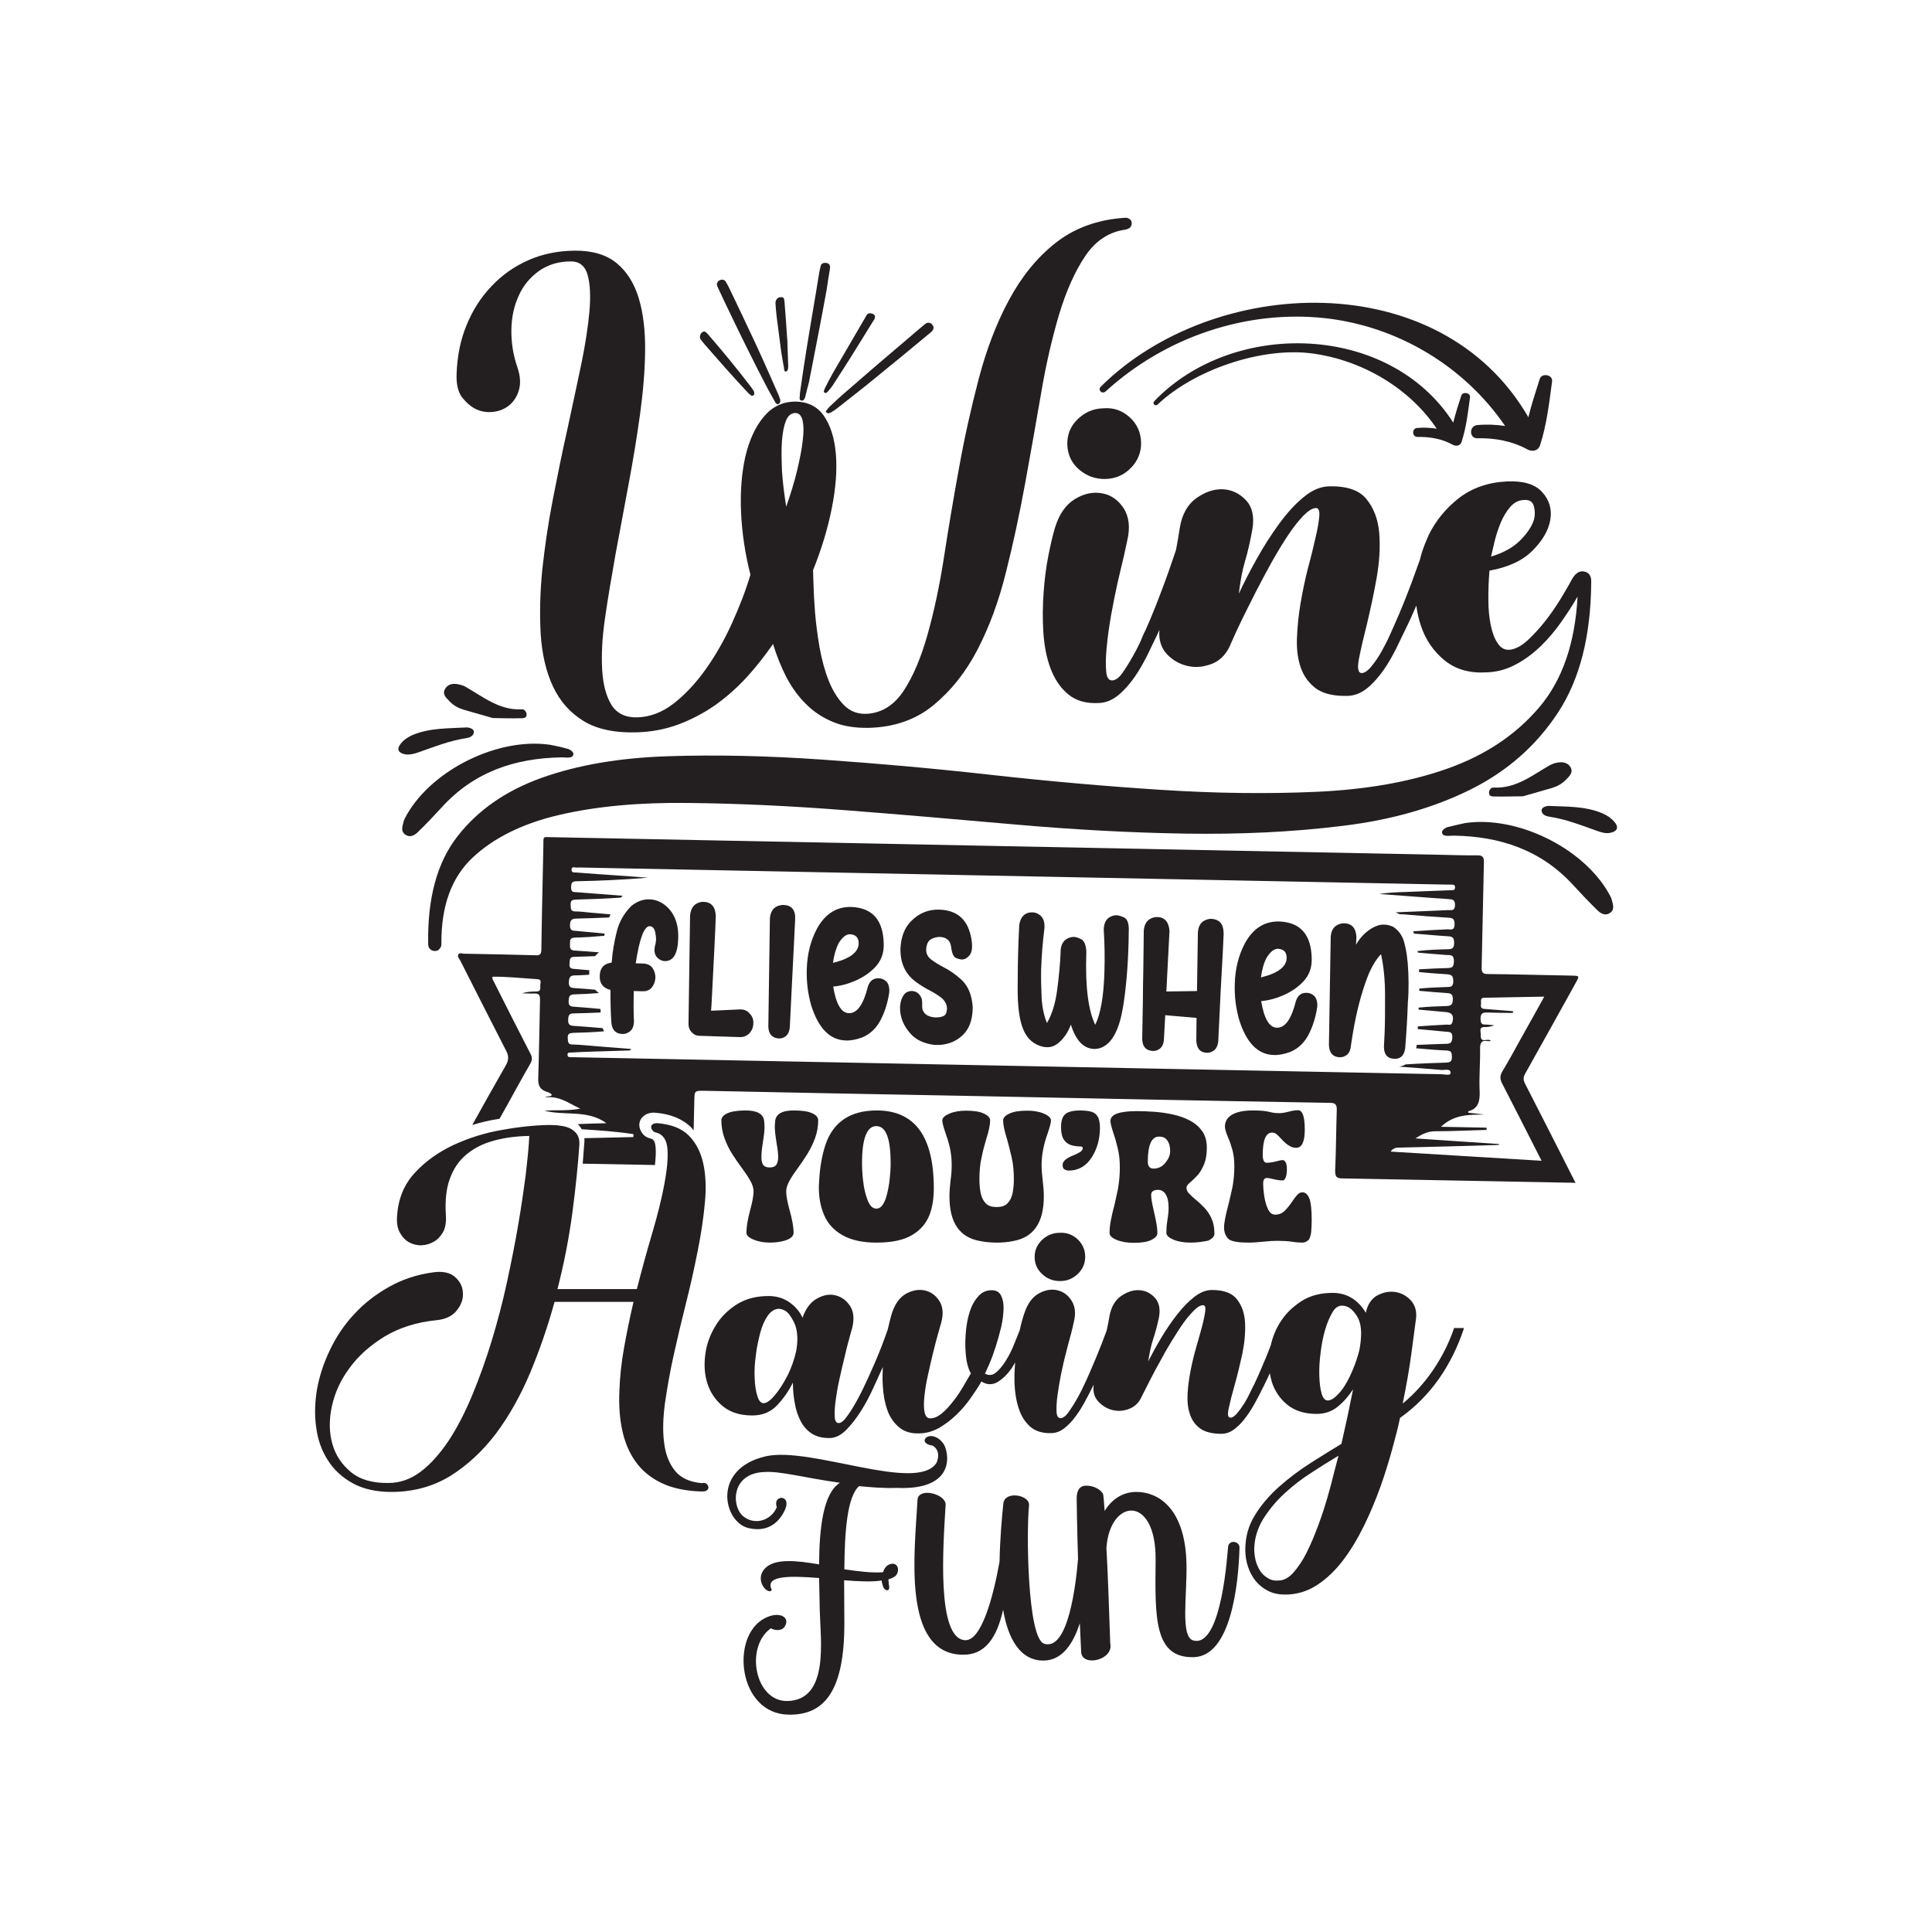
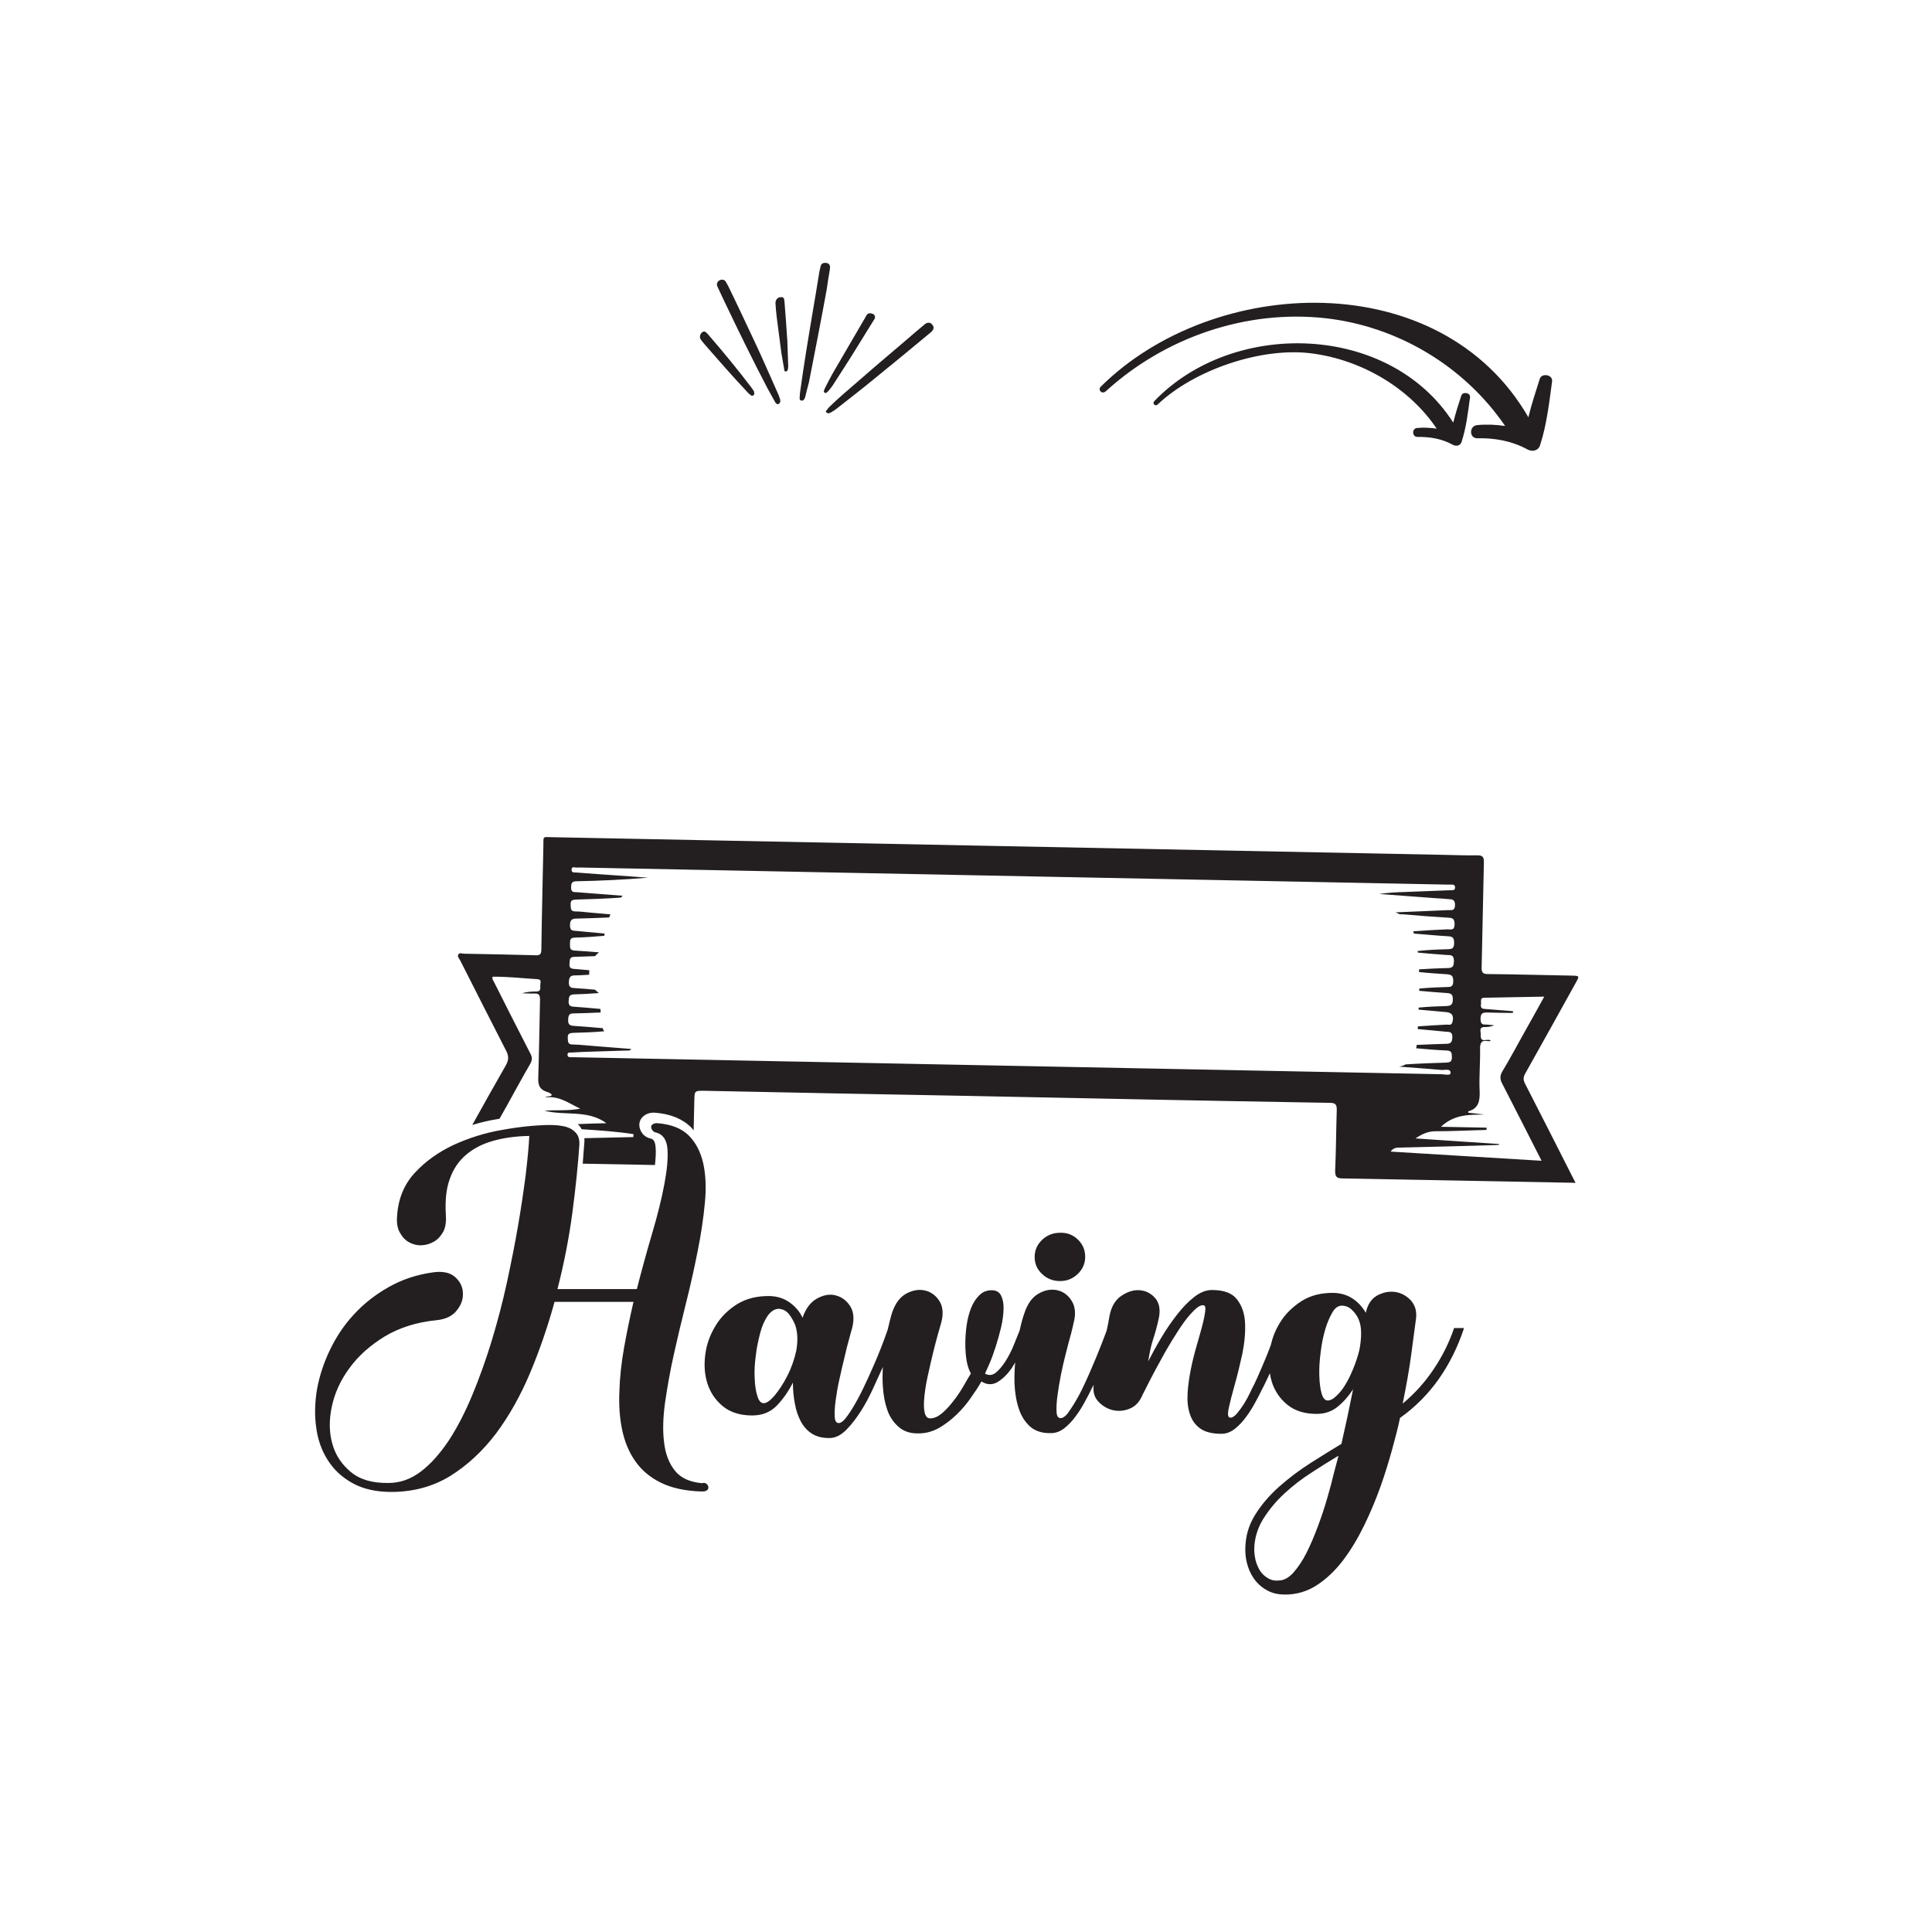
<svg xmlns="http://www.w3.org/2000/svg" version="1.1" id="Layer_1" x="0px" y="0px" viewBox="0 0 864 864" enable-background="new 0 0 864 864" xml:space="preserve">
  <g>
    <g>
-       <path fill="#231F20" d="M212.7,182.9c2.4,1.2,5.1,1.6,7.8,1.3c2.8-0.3,5.2-1.3,7.3-3c2-1.7,3.5-4,4.3-6.9    c0.8-2.9,0.6-6.3-0.8-10.3c-1.9-5.5-2.7-11.1-2.6-16.7c0.1-5.6,1.2-10.6,3.3-15.1c2-4.5,5-8.1,9-11c4-2.8,8.7-4.3,14.3-4.3    c3.9,0,6.4,2.1,7.5,6.1c1.1,4,1.4,9.4,0.8,16.2c-0.6,6.8-1.8,14.7-3.7,23.9c-1.9,9.1-4,18.8-6.2,29c-2.3,10.2-4.4,20.6-6.5,31.4    c-2.1,10.8-3.6,21.2-4.7,31.4c-1,10.1-1.2,19.7-0.7,28.7c0.6,9,2.4,16.8,5.5,23.4c3.1,6.6,7.6,11.7,13.6,15.4    c6,3.7,14,5.4,23.9,5.1c6.7-0.2,12.9-1.4,18.8-3.6c5.8-2.2,11.3-5.1,16.3-8.6c5-3.6,9.7-7.7,14-12.4c4.3-4.7,8.2-9.7,11.8-14.9    c1.6,5.2,3.6,10.2,6,14.9c2.5,4.7,5.4,8.7,8.9,12.1c3.4,3.4,7.4,6,12,7.9c4.6,1.9,9.9,2.7,15.9,2.6c11.5-0.3,21.1-3.7,28.9-10.1    c7.8-6.4,14.4-14.6,19.7-24.8c5.3-10.2,9.6-21.8,12.8-34.8c3.3-13,6.1-26.3,8.6-39.9c2.5-13.6,4.8-26.9,7.1-40.1    c2.2-13.1,5-24.9,8.1-35.4c3.2-10.5,7.1-19.2,11.7-26c4.6-6.8,10.6-10.7,17.8-11.7c1.1-0.2,1.8-0.6,2.3-1.1    c0.4-0.6,0.7-1.2,0.6-1.9c0-0.7-0.3-1.3-0.9-1.7c-0.6-0.4-1.3-0.7-2.2-0.6c-12.2,0.8-22.5,4.6-30.9,11.2    c-8.4,6.6-15.3,15.2-20.9,25.6c-5.6,10.4-10.1,22.2-13.5,35.2c-3.4,13-6.4,26.3-8.8,39.8c-2.5,13.5-4.7,26.8-6.7,39.7    c-2,13-4.5,24.6-7.4,34.9c-2.9,10.3-6.4,18.6-10.6,25c-4.2,6.4-9.6,9.9-16.2,10.4c-4.2,0.3-7.7-1-10.5-3.8    c-2.8-2.8-5.1-6.5-6.9-11c-1.8-4.5-3.1-9.5-4.1-14.9c-0.9-5.4-1.6-10.6-2-15.5c-0.4-4.9-0.6-9.1-0.7-12.6    c-0.1-3.5-0.2-5.6-0.2-6.4c3.8-9.4,6.6-18.7,8.4-27.8c1.8-9.1,2.4-17.1,1.8-24.2c-0.6-7.1-2.4-12.8-5.4-17.1    c-3-4.3-7.5-6.4-13.4-6.3c-5.4,0.2-10,2.5-13.7,7.1c-3.7,4.5-6.3,10.4-8,17.6c-1.6,7.2-2.3,15.4-1.9,24.7c0.4,9.2,1.8,18.6,4.2,28    c-2.1,7.1-4.9,14.3-8.3,21.8c-3.4,7.5-7.3,14.3-11.7,20.5c-4.4,6.2-9.2,11.3-14.3,15.3c-5.2,4-10.5,6-16.1,6.2    c-5.4,0.2-9.3-1.7-11.7-5.5c-2.4-3.8-3.8-9.1-4.2-15.7c-0.4-6.7,0-14.5,1.3-23.4c1.3-8.9,2.9-18.4,4.7-28.5    c1.9-10.1,3.8-20.4,5.8-31.1c2-10.6,3.7-21,5.1-31.1c1.4-10.1,2.2-19.6,2.3-28.5c0.1-8.9-0.8-16.8-2.8-23.5    c-2-6.7-5.3-12-9.9-15.8c-4.6-3.8-11-5.7-19-5.6c-7.5,0.1-14.3,1.5-20.6,4.3c-6.3,2.8-11.8,6.7-16.4,11.6    c-4.7,4.9-8.4,10.7-11.1,17.3c-2.8,6.7-4.2,13.9-4.5,21.7c-0.2,4.4,0.5,7.8,2.2,10.4C208.3,179.8,210.3,181.7,212.7,182.9z     M349.7,197.1c0.3-3.8,0.9-6.8,1.8-9c0.9-2.2,2.3-3.3,4-3.4c1.7-0.1,2.8,1,3.4,3.2c0.5,2.2,0.6,5.1,0.1,9    c-0.4,3.8-1.3,8.3-2.5,13.4c-1.2,5.1-2.9,10.5-4.9,16.3c-0.9-5.7-1.6-11.1-1.9-16.1C349.5,205.3,349.4,200.9,349.7,197.1z     M505.2,186.6c3.3,3,5,6.8,5.1,11.3c0.1,4.3-1.4,8.1-4.5,11.3c-3.1,3.2-6.9,4.9-11.4,5c-4.5,0.1-8.4-1.3-11.8-4.2    c-3.4-2.9-5.1-6.6-5.3-11.1c-0.1-4.5,1.4-8.3,4.6-11.4c3.2-3.1,7-4.8,11.5-4.9C498,182.2,501.9,183.6,505.2,186.6z M708.5,255.6    c-2.2-0.5-4.1,0.8-5.7,3.8c-1.1,2.1-2.8,4.9-4.8,8.3c-2.1,3.4-4.4,6.8-7,10.1c-2.6,3.3-5.3,6.2-8,8.7c-2.8,2.5-5.5,3.9-8.1,4.1    c-2.1,0.1-3.8-0.9-5.1-2.9c-1.4-2-2.4-4.6-3.1-8c-0.7-3.4-1.1-7.2-1.1-11.5c0-4.3,0.1-8.6,0.5-13c8.3-1.5,14.7-4.4,19.2-8.9    c4.5-4.5,7.2-9.1,8-13.8c0.8-4.7-0.4-8.9-3.6-12.4c-3.2-3.6-8.5-5.1-15.7-4.8c-8.5,0.4-15.6,2.9-21.5,7.4    c-5.8,4.5-10.3,10-13.5,16.4c-0.3,0.6-0.5,1.3-0.8,1.9l0,0c0,0.1-0.1,0.1-0.1,0.2c-1.3,3-2.4,6-3.1,9.1c-1.2,3.4-2.5,6.8-3.7,10.2    c-2.4,6.4-4.8,12.4-7.3,18c-0.5,1.1-1.3,2.9-2.4,5.4c-1.1,2.5-2.4,5-3.8,7.5c-1.4,2.5-2.9,4.7-4.5,6.6c-1.6,2-3,2.9-4.2,3    c-1.7,0.1-2.2-2-1.4-6.2c0.8-4.2,2-9.4,3.6-15.7c1.5-6.3,3-13.1,4.3-20.4c1.3-7.3,1.7-14.1,1.2-20.3c-0.5-6.2-2.5-11.3-5.8-15.3    c-3.3-4-8.9-5.8-16.7-5.6c-3.8,0.1-7.6,1.7-11.4,4.9c-3.8,3.1-7.4,7.1-10.9,11.9c-3.5,4.8-6.8,9.9-9.9,15.5    c-3.1,5.5-5.8,10.8-8.1,15.7c0.7-5.7,1.6-10.6,2.8-14.6c1.2-4,2.3-8.8,3.3-14.4c0.9-5.6-0.1-9.9-3-12.9c-2.9-3-6.3-4.6-10.3-4.8    c-4-0.1-7.9,1.2-11.8,4c-3.9,2.8-6.4,7.2-7.4,13.3c-0.5,3.5-1.1,6.8-1.7,9.9c-2,6-4.1,12-6.3,17.8c-2.4,6.4-4.8,12.4-7.3,18    c-0.5,0.9-1.1,2.1-1.7,3.7c-0.6,1.6-1.5,3.3-2.4,5.1c-1,1.8-2,3.7-3.1,5.5c-1.1,1.8-2.2,3.6-3.4,5.2c-1.5,2-2.9,2.9-4.3,3    c-1.6,0-2.5-1.3-2.7-4.1c-0.3-2.8-0.2-6.3,0.2-10.5c0.4-4.3,1-8.9,1.9-14.1c0.9-5.1,1.9-10,2.9-14.6c1.1-4.6,2-8.7,2.9-12.3    c0.8-3.6,1.3-5.9,1.5-6.9c1.4-5.9,0.8-10.8-1.6-14.5c-2.4-3.7-5.7-6-9.7-6.7c-4-0.7-8,0.1-12.1,2.6c-4.1,2.5-7.1,6.8-9,13.1    c-0.9,3.1-1.9,7.3-2.9,12.4c-1,5.1-1.7,10.6-2.1,16.4c-0.4,5.8-0.5,11.7-0.1,17.7c0.4,6,1.4,11.3,3.2,16.1    c1.8,4.8,4.4,8.7,7.9,11.6c3.5,2.9,8,4.2,13.7,3.9c3.1-0.1,6-1.3,8.7-3.5c2.7-2.2,5.1-5,7.3-8.1c2.2-3.2,4-6.4,5.7-9.8    c1.6-3.3,3-6.2,4.2-8.7c0.4-0.8,0.8-1.7,1.2-2.6c-0.4,4.5,0.8,8.1,3.4,10.9c2.7,2.8,5.8,4.5,9.5,5.3c3.7,0.8,7.3,0.3,11-1.2    c3.7-1.6,6.4-4.6,8.2-9.2c1.1-2.6,2.7-6,4.6-10c2-4,4.1-8.3,6.4-12.8c2.3-4.5,4.7-8.9,7.1-13.3c2.5-4.4,4.9-8.4,7.3-12    c2.4-3.6,4.7-6.5,6.9-8.8c2.2-2.2,4.1-3.4,5.6-3.4c1.2,0,1.7,1.2,1.5,3.6c-0.2,2.4-0.7,5.6-1.7,9.7c-0.9,4-2,8.6-3.4,13.7    c-1.3,5.1-2.4,10.4-3.3,15.7c-0.9,5.3-1.4,10.5-1.6,15.5c-0.2,5,0.4,9.5,1.8,13.4c1.4,3.9,3.8,7,7,9.3c3.3,2.2,7.9,3.3,14,3.1    c3.1-0.1,6-1.3,8.7-3.5c2.7-2.2,5.1-5,7.3-8.1c2.2-3.2,4-6.4,5.7-9.8c1.6-3.3,3-6.2,4.2-8.7c1.6-3.2,3.1-6.6,4.7-10.3    c0.4,3.2,1.1,6.3,2.1,9.2c2.1,6.2,5.6,11.3,10.5,15.3c4.9,4,11,5.8,18.5,5.4c4.7-0.1,9.1-1.3,13.1-3.4c4.1-2.1,7.8-4.9,11.2-8.1    c3.4-3.3,6.5-6.9,9.3-10.9c2.8-4,5.3-7.8,7.4-11.5c-1.1,20.8-6.8,37.4-17.2,49.6c-10.4,12.2-24,21.3-40.9,27.3    c-16.9,6-36.4,9.4-58.5,10.4c-22.1,1-45.5,0.7-70.1-0.9c-24.6-1.6-49.9-3.8-75.8-6.7c-25.9-2.9-51-5.1-75.4-6.8    c-24.4-1.7-47.3-2.2-68.9-1.5c-21.5,0.7-40.3,3.9-56.3,9.6c-16,5.7-28.6,14.4-37.8,26.2c-9.2,11.8-13.5,27.9-13.1,48.3    c0,1,0.4,1.8,1,2.3c0.6,0.5,1.3,0.7,2.1,0.7c0.8,0,1.5-0.3,2-1c0.6-0.6,0.9-1.5,0.8-2.5c-0.1-16.6,4.5-29.4,14-38.3    c9.5-8.9,22.5-15.3,38.9-19.1c16.4-3.8,35.6-5.6,57.5-5.3c21.9,0.2,45.2,1.3,69.8,3.2c24.6,1.9,50,4.1,76.1,6.4    c26.1,2.3,51.5,3.7,76.2,4.1c24.7,0.4,48-0.7,70-3.4c22-2.6,41.2-8.1,57.7-16.3c16.5-8.2,29.5-19.7,39.2-34.5    c9.7-14.8,14.6-34.1,14.8-57.9C711.8,257.8,710.7,256,708.5,255.6z M668.4,242.1c0.7-2.9,1.6-5.6,2.7-8.3c1.1-2.6,2.5-5,4.2-7    c1.7-2,3.7-3.1,6.1-3.2c2.4-0.2,3.9,0.6,4.5,2.6c0.6,2,0.6,3.9,0.2,5.8c-0.8,3-2.8,6.1-6,9.4c-3.2,3.3-7.6,5.8-13.3,7.5    C667.2,247.3,667.7,245,668.4,242.1z" />
-     </g>
-     <path fill="#231F20" d="M344.4,555.7c-2.7,0-5.1-0.4-7.3-1.3c-2.2-0.9-3.3-1.9-3.3-3.1c0-2.7,0.6-6.1,1.7-10.2   c1-3.7,1.5-6.5,1.5-8.3c0-1.5-0.5-3.2-1.6-5c-1-1.8-2.3-3.7-3.8-5.7c-1.4-1.9-2.8-3.9-4.2-6.1c-1.4-2.2-2.5-4.5-3.4-7   c-0.9-2.5-1.4-5.1-1.4-8c0-1.2,0.9-2.3,2.6-3.1s4.5-1.3,8.3-1.3c5,0,7.7,1.5,8.2,4.4c0.1,1,0.2,2,0.2,3c0,1.8-0.3,4.2-0.8,7.3   c-0.4,2.5-0.6,4.5-0.6,6.2c0,1.3,0.2,2.3,0.6,3.1c0.5,1,1.6,1.5,3.1,1.5c1.6,0,2.6-0.5,3.1-1.4c0.5-0.9,0.7-2,0.7-3.3   c0-1.4-0.2-3.5-0.7-6.1c-0.5-3.1-0.8-5.5-0.8-7.3c0-1,0.1-2.1,0.2-3c0.5-2.9,3.2-4.4,8.2-4.4c3.8,0,6.6,0.4,8.4,1.3   c1.8,0.8,2.6,1.9,2.6,3.1c0,2.8-0.5,5.5-1.4,8c-0.9,2.5-2.1,4.8-3.4,7c-1.4,2.2-2.7,4.2-4.1,6.1c-1.5,2-2.8,3.9-3.8,5.7   s-1.6,3.4-1.6,5c0,2,0.5,4.7,1.5,8.3c1.2,4.3,1.8,7.7,1.8,10.2c0,1.5-1.3,2.7-3.9,3.5C349,555.4,346.7,555.7,344.4,555.7z    M391.9,555.7c-6.2,0-11.2-1.1-15.1-3.3c-3.9-2.2-6.6-5.2-8.2-8.9c-1.6-3.7-2.4-7.8-2.4-12.3c0-0.8,0-1.6,0.1-2.5   c0.3-6.5,1.3-12.1,2.9-16.9c3.5-10.1,11.1-15.2,22.9-15.2c17,0,25.5,11.6,25.5,34.8c0,4.4-0.6,8.3-1.8,11.6c-1.5,4-4.1,7.1-7.9,9.3   C404.1,554.6,398.8,555.7,391.9,555.7z M391.9,540.5c1.2,0,2.1-0.6,2.9-1.8s1.4-2.7,1.8-4.4c0.5-1.8,0.8-3.6,1.1-5.5   c0.2-1.9,0.4-3.6,0.5-5.2c0.1-1.6,0.1-2.7,0.1-3.4c0-11.1-2.1-16.6-6.4-16.6c-4.2,0-6.4,5.5-6.4,16.6c0,0.7,0,1.8,0.1,3.4   c0.1,1.6,0.2,3.3,0.5,5.2c0.2,1.9,0.6,3.8,1.1,5.5c0.5,1.8,1.1,3.3,1.8,4.4C389.8,539.9,390.8,540.5,391.9,540.5z M445.8,555.7   c-2.5,0-5-0.2-7.5-0.7c-9.2-1.6-13.7-8.3-13.7-19.9c0-2.4,0.2-4.7,0.5-7.2c0.4-2.7,0.5-5,0.5-6.9c0-2.8-0.3-5.4-0.8-7.7   c-0.6-2.6-1.3-4.8-2-6.7c-0.9-2.7-1.4-4.5-1.4-5.5c0-1.2,1.1-2.2,3.2-3.1c2.1-0.9,4.6-1.3,7.4-1.3c3.5,0,6.2,0.4,8,1.3   c1.9,0.9,2.8,1.9,2.8,3.1c0,1.9-0.6,4.7-1.8,8.5c-0.7,2.3-1.4,4.9-2,7.9c-0.7,2.9-1,6.2-1,9.9c0,2.3,0.2,4.4,0.6,6.3   c0.4,1.9,1.2,3.4,2.3,4.5c1.1,1.1,2.7,1.6,4.8,1.6c2.1,0,3.7-0.5,4.8-1.6c1.1-1.1,1.9-2.6,2.3-4.5c0.4-1.9,0.6-4,0.6-6.3   c0-3.7-0.3-7-1-9.9c-0.7-2.9-1.3-5.5-2-7.9c-1.2-3.8-1.8-6.7-1.8-8.5c0-1.2,0.9-2.2,2.8-3.1c1.9-0.9,4.5-1.3,8.1-1.3   c2.7,0,5.2,0.4,7.3,1.3c2.1,0.9,3.2,1.9,3.2,3.1c0,1-0.5,2.8-1.4,5.5c-1.9,5.2-2.8,10.1-2.8,14.5c0,1.9,0.2,4.1,0.5,6.8   c0.3,2.4,0.5,4.8,0.5,7.2c0,11.7-4.6,18.3-13.7,19.9C450.8,555.5,448.3,555.7,445.8,555.7z M477.8,523.5c-0.5,0-1.1-0.2-1.7-0.5   c-0.6-0.3-0.9-1-0.9-2c0-1.3,0.9-2.3,2.6-3.3c0.8-0.4,1.5-0.8,2.4-1.1c1-0.4,2-0.9,2.8-1.4c0.8-0.5,1.2-1.1,1.2-1.8   c0-0.5-0.4-0.7-1.1-0.7c-1.4,0-2.8-0.2-4.1-0.6c-1.3-0.4-2.4-1.2-3.2-2.4c-0.8-1.2-1.3-3-1.3-5.5c0-1.8,0.2-3.2,0.7-4.3   c0.5-1.1,1.3-2,2.6-2.5c1.2-0.5,3-0.8,5.2-0.8c1.9,0,3.5,0.2,4.8,0.5c1.3,0.3,2.3,1,3,2.1c0.7,1.1,1.1,2.8,1.1,5.1   c0,4.9-1.2,9.3-3.5,13C485.9,521.4,482.3,523.5,477.8,523.5z M532.5,555.7c-3,0-5.5-0.4-7.7-1.3c-2.1-0.9-3.2-1.9-3.2-3.1   c0-1.6,0.1-3.3,0.4-5.1c0.4-2.4,0.6-4.3,0.6-5.7c0-2.2-0.2-4-0.7-5.2c-0.5-1.2-1.1-2.1-1.8-2.5c-0.7-0.5-1.4-0.7-2.2-0.7   c-2.1,0-3.1,0.8-3.1,2.3c0,1.4,0.4,3.8,1.2,7.2c1,4.2,1.6,7.5,1.6,9.8c0,1.2-0.9,2.2-2.7,3.1s-4.4,1.3-7.8,1.3   c-3,0-5.5-0.4-7.7-1.3s-3.2-1.9-3.2-3.1c0-1.9,0.2-3.8,0.6-5.7c0.4-1.9,0.8-4,1.4-6c0.6-2.6,1.2-5.3,1.8-8.2   c0.5-2.9,0.8-6.1,0.8-9.5c0-3-0.3-5.8-0.9-8.3c-0.6-2.5-1.2-4.8-1.9-6.7c-0.9-2.8-1.4-4.7-1.4-5.7c0-3,4-4.4,12-4.4   c2.3,0,4.8,0.1,7.6,0.3c2.8,0.2,5.6,0.6,8.3,1.2c2.8,0.6,5.3,1.5,7.6,2.7c2.3,1.2,4.1,2.8,5.5,4.7c1.4,2,2.1,4.5,2.1,7.4   c0,3-0.4,5.4-1.2,7.4c-0.8,1.9-1.7,3.5-2.7,4.7c-1.1,1.2-2.1,2.2-3,3c-0.7,0.5-1.2,1.1-1.6,1.5c-0.4,0.5-0.6,0.9-0.6,1.4   c0,0.9,0.4,1.8,1.2,2.6c0.8,0.8,1.7,1.7,2.8,2.6c1.3,1,2.5,2.2,3.8,3.5c1.3,1.3,2.4,2.9,3.3,4.8c0.9,1.9,1.4,4.2,1.4,7   c0,1.2-0.9,2.2-2.7,3.1C538.4,555.2,535.8,555.7,532.5,555.7z M515.9,522.6c2,0,3.8-0.8,5.2-2.5s2.2-3.4,2.2-5.4   c0-0.9-0.1-1.9-0.4-2.9c-0.3-1-0.8-1.8-1.5-2.5c-0.7-0.7-1.7-1-3.1-1c-3.3,0-5,3.7-5,11.2C513.3,521.6,514.2,522.6,515.9,522.6z    M582.4,555.7c-1.4,0-2.9-0.1-4.6-0.4c-2.1-0.3-4.3-0.4-6.6-0.4c-1.7,0-3.5,0.1-5.3,0.3c-3,0.3-5.5,0.5-7.5,0.5   c-5.1,0-8.2-0.6-9.3-1.9c-1.1-1.3-1.7-2.9-1.7-4.9c0-2,0.7-5.5,2-10.4c0.6-2.4,1.2-5,1.8-7.8c0.5-2.8,0.8-5.8,0.8-9.1   c0-2.9-0.3-5.4-0.9-7.5s-1.2-3.9-1.9-5.4c-0.9-2.2-1.4-3.8-1.4-4.8c0-1.8,0.6-3.2,1.7-4.3c2.1-2,5.7-3,10.7-3   c3.4,0,5.9,0.2,7.7,0.7c1.5,0.4,2.9,0.5,4.2,0.5c1.1,0,2.5-0.2,4.4-0.7c1.5-0.4,2.8-0.6,4-0.6c1,0,1.7,0.7,2.2,2s0.8,3.6,0.8,6.7   c0,5.4-1.3,8.1-3.8,8.1c-1,0-1.8-0.2-2.6-0.6c-0.8-0.4-1.5-0.9-2.2-1.5c-0.7-0.6-1.3-1.2-1.9-1.9c-0.7-0.8-1.4-1.4-2-2   c-0.7-0.6-1.4-0.8-2.1-0.8c-2.8,0-4.2,3.3-4.2,10c0,2.3,0.6,3.5,1.8,3.5c1.4,0,3-0.3,4.9-0.8c1-0.3,1.7-0.4,2.3-0.4   c0.5,0,0.9,0.4,1.3,1.1c0.4,0.8,0.5,1.8,0.5,3.2c0,1.3-0.2,2.5-0.5,3.4c-0.4,0.9-0.8,1.4-1.3,1.4c-1.2,0-2.8-0.2-4.7-0.7   c-0.9-0.2-1.7-0.4-2.4-0.4c-0.6,0-1,0.2-1.3,0.6c-0.3,0.4-0.4,1.1-0.4,2.1c0,1.1,0.1,2.8,0.4,4.9c0.3,2.2,0.8,4.2,1.6,6   c0.8,1.9,1.9,2.8,3.4,2.8c1.7,0,3.1-0.6,4.3-1.8c1.2-1.2,2.3-2.6,3.3-4.1c0.7-1.1,1.5-2.1,2.2-2.9c0.7-0.8,1.5-1.2,2.3-1.2   c1.4,0,2.5,1,3.2,2.9c0.7,1.9,1,5.1,1,9.6c0,1.7-0.1,3.3-0.2,4.9c-0.1,1.5-0.5,2.7-1,3.7C584.5,555.2,583.6,555.7,582.4,555.7z" />
+       </g>
    <path fill="#231F20" d="M316.1,663.7c0.5,0.5,0.7,1,0.7,1.5s-0.2,1-0.7,1.3c-0.5,0.4-1.2,0.5-2.3,0.5c-7.4-0.2-13.6-1.6-18.4-4   c-4.8-2.4-8.6-5.6-11.4-9.7c-2.8-4-4.7-8.7-5.8-14c-1.1-5.3-1.5-11.1-1.2-17.3c0.2-6.2,0.9-12.7,2.1-19.4   c1.2-6.7,2.6-13.5,4.2-20.4H248c-3,10.9-6.6,21.4-10.9,31.7c-4.3,10.2-9.4,19.3-15.3,27.2c-6,7.9-12.8,14.2-20.5,19   c-7.7,4.7-16.5,7.1-26.3,7.1c-6.8,0-12.6-1.3-17.3-3.9c-4.7-2.6-8.4-6-11.1-10.3c-2.7-4.2-4.5-9.1-5.2-14.7   c-0.8-5.5-0.6-11.3,0.4-17.2c1.1-5.9,3-11.7,5.8-17.5c2.8-5.8,6.3-11.1,10.7-15.8c4.4-4.8,9.5-8.8,15.5-12.2   c6-3.4,12.6-5.6,19.9-6.6c4.2-0.6,7.5,0.1,9.7,2c2.2,1.9,3.5,4.3,3.6,7.1c0.2,2.8-0.7,5.4-2.7,7.9c-1.9,2.5-5,4-9.1,4.4   c-9,0.9-16.7,3.4-23.2,7.3c-6.5,4-11.7,8.6-15.7,14.1c-4,5.4-6.6,11.1-7.9,17.2c-1.3,6-1.2,11.6,0.2,16.6c1.4,5.1,4.2,9.3,8.3,12.7   c4.1,3.4,9.7,5,16.8,4.9c5.2,0,10-1.7,14.5-5.1c4.5-3.4,8.6-8.1,12.5-13.9c3.8-5.8,7.3-12.6,10.5-20.3c3.2-7.7,6.1-15.8,8.7-24.3   c2.6-8.6,4.9-17.3,6.8-26.1c1.9-8.8,3.6-17.3,5-25.5c1.4-8.1,2.5-15.7,3.4-22.6c0.8-6.9,1.4-12.7,1.6-17.4   c-5.8,0.1-11.1,0.8-15.8,2.1c-4.8,1.3-8.8,3.3-12.2,6.1c-3.4,2.8-5.9,6.4-7.5,10.9c-1.7,4.5-2.2,10-1.8,16.5   c0.2,2.9-0.2,5.4-1.2,7.3c-1.1,1.9-2.4,3.4-4.2,4.4c-1.7,1-3.5,1.5-5.5,1.6c-1.9,0.1-3.8-0.4-5.5-1.3c-1.7-0.9-3.1-2.4-4.2-4.4   c-1.1-2-1.5-4.5-1.2-7.6c0.5-7.5,3.1-13.9,7.9-19.1c4.8-5.2,10.6-9.3,17.4-12.5c6.8-3.1,14-5.4,21.7-6.7c7.7-1.4,14.7-2.1,21.1-2.2   c1.9,0,3.7,0.1,5.3,0.4c1.7,0.2,3.1,0.7,4.3,1.3c1.2,0.7,2.2,1.6,2.9,2.7c0.7,1.2,1,2.7,0.9,4.4c-0.6,8.8-1.6,18.9-3.1,30.2   c-1.5,11.3-3.7,22.7-6.7,34.4h35.5c2.2-8.6,4.5-17,6.9-25.1c2.4-8.1,4.2-15.4,5.4-21.8c1.2-6.4,1.7-11.6,1.4-15.7   c-0.3-4.1-2-6.6-5-7.4c-0.7-0.1-1.3-0.4-1.7-1c-0.4-0.5-0.6-1-0.6-1.5c0-0.5,0.2-0.9,0.7-1.2c0.5-0.4,1.2-0.5,2.1-0.5   c6.1,0.5,10.8,2.3,14,5.5c3.2,3.2,5.3,7.3,6.5,12.5c1.1,5.1,1.4,11.1,0.7,17.8c-0.6,6.7-1.7,13.9-3.2,21.4   c-1.5,7.6-3.2,15.3-5.2,23.2c-2,7.9-3.8,15.6-5.5,23.2c-1.7,7.6-2.9,14.7-3.9,21.4c-0.9,6.7-1.1,12.7-0.4,17.9   c0.6,5.2,2.3,9.4,4.9,12.6c2.6,3.2,6.6,5,12,5.5C314.9,663,315.6,663.2,316.1,663.7z M474.1,572.9c3.1,0,5.7-1.1,7.9-3.2   c2.2-2.1,3.3-4.7,3.3-7.6c0-3.1-1.1-5.7-3.3-7.8c-2.2-2.1-4.8-3.1-7.9-3c-3.1,0-5.7,1-8,3.1c-2.2,2.1-3.4,4.6-3.4,7.7   c0,3.1,1.1,5.6,3.4,7.7C468.3,571.9,471,572.9,474.1,572.9z M654.6,594.3c-2.7,8.1-6.4,15.6-11.1,22.3   c-4.7,6.7-10.5,12.6-17.4,17.5c-0.8,3.9-2,8.5-3.5,14c-1.5,5.4-3.2,11-5.3,16.9c-2.1,5.8-4.5,11.6-7.3,17.3   c-2.8,5.7-5.9,10.9-9.4,15.5c-3.5,4.6-7.4,8.3-11.7,11.1c-4.3,2.8-9.1,4.2-14.2,4.2c-2.8,0-5.3-0.5-7.5-1.6c-2.2-1.1-4-2.5-5.6-4.4   c-1.5-1.9-2.7-4-3.5-6.5c-0.8-2.4-1.2-4.9-1.2-7.5c0-5.7,1.4-10.8,4.3-15.5c2.9-4.7,6.5-8.9,10.9-12.8c4.4-3.9,9.1-7.4,14.1-10.6   c5-3.2,9.6-6,13.7-8.5c0.9-4.1,1.8-8.2,2.7-12.2c0.8-4,1.7-8.1,2.5-12.2c-2,3.1-4.3,5.7-6.9,7.8s-5.7,3.2-9.4,3.2   c-5.4,0-9.8-1.4-13.1-4.1c-3.3-2.7-5.6-6.1-6.9-10.1c-0.4-1.3-0.7-2.6-0.9-4c-1.2,2.5-2.3,5-3.5,7.2c-0.8,1.7-1.8,3.6-3,5.8   c-1.2,2.2-2.5,4.4-4.1,6.5c-1.5,2.1-3.2,3.9-5.1,5.4c-1.9,1.5-3.9,2.2-6,2.2c-4.1,0-7.3-0.8-9.5-2.4c-2.2-1.6-3.7-3.7-4.6-6.5   c-0.9-2.7-1.2-5.8-1-9.2c0.2-3.4,0.7-6.9,1.4-10.5c0.7-3.6,1.6-7.1,2.6-10.6c1-3.5,1.9-6.6,2.6-9.3c0.7-2.7,1.1-4.9,1.3-6.5   c0.2-1.7-0.1-2.5-1-2.5c-1.1,0-2.4,0.7-3.9,2.2c-1.5,1.5-3.2,3.4-4.9,5.8c-1.7,2.4-3.4,5.1-5.2,8c-1.8,2.9-3.5,5.9-5.1,8.9   c-1.7,3-3.2,5.9-4.6,8.6c-1.4,2.7-2.5,5-3.4,6.7c-1.3,3.1-3.2,5.1-5.8,6.1c-2.5,1-5,1.2-7.5,0.6c-2.5-0.6-4.6-1.9-6.4-3.8   c-1.8-1.9-2.5-4.4-2.1-7.5c-0.3,0.6-0.6,1.2-0.9,1.7c-0.8,1.7-1.8,3.6-3,5.8c-1.2,2.2-2.5,4.4-4.1,6.5c-1.5,2.1-3.2,3.9-5.1,5.4   c-1.9,1.5-3.9,2.2-6,2.2c-3.9,0.1-7-0.9-9.3-2.9c-2.3-2.1-4-4.7-5.1-8.1c-1.1-3.3-1.7-7-1.9-11.1c-0.1-3.2,0-6.3,0.3-9.5   c-0.5,0.8-1,1.7-1.5,2.5c-1.9,2.7-4,4.8-6.3,6.2c-2.3,1.4-4.8,1.4-7.3-0.2c-1.4,2.5-3.1,5-5,7.7c-1.9,2.7-4,5.1-6.3,7.3   c-2.3,2.2-4.8,4.1-7.5,5.7c-2.7,1.5-5.5,2.4-8.5,2.5c-3.9,0.2-7-0.6-9.5-2.7c-2.4-2-4.2-4.6-5.3-7.8c-1.1-3.2-1.8-6.8-2-10.9   c-0.2-2.8-0.1-5.6,0-8.3c-0.1,0.2-0.1,0.3-0.2,0.5c-1.1,2.4-2.4,5.3-4,8.8c-1.6,3.5-3.4,7-5.5,10.3c-2.1,3.3-4.3,6.2-6.7,8.6   c-2.4,2.4-4.9,3.6-7.5,3.6c-3.1,0-5.6-0.6-7.7-1.9c-2.1-1.3-3.7-3.1-5-5.4c-1.2-2.3-2.2-5-2.7-8c-0.6-3-0.9-6.2-0.9-9.5   c-2,4-4.5,7.5-7.3,10.4c-2.9,2.9-6.5,4.3-10.9,4.3c-5.4,0-9.8-1.4-13.1-4.1c-3.3-2.7-5.6-6.1-6.9-10.1c-1.3-4-1.6-8.3-1-13   c0.6-4.7,2.2-9,4.6-12.9c2.4-4,5.7-7.2,9.7-9.7c4.1-2.5,8.9-3.7,14.6-3.6c3.4,0.1,6.4,1.1,8.9,2.9c2.5,1.8,4.5,4.1,5.7,6.8   c1.4-4.1,3.6-7,6.5-8.6s5.7-2.1,8.3-1.4c2.7,0.7,4.8,2.2,6.5,4.8c1.6,2.5,1.9,5.8,0.9,9.8c-0.2,0.7-0.7,2.3-1.3,4.7   c-0.7,2.4-1.4,5.2-2.1,8.3c-0.8,3.1-1.5,6.4-2.3,9.9c-0.8,3.5-1.3,6.7-1.7,9.6c-0.4,2.9-0.5,5.3-0.4,7.2c0.1,1.9,0.7,2.8,1.8,2.8   s2.4-1.1,4-3.4c1.6-2.2,3.2-4.9,4.8-7.9c1.6-3,3-6,4.3-8.8c1.3-2.9,2.2-5,2.8-6.3c2.1-4.8,4.1-9.9,6-15.4c0.7-3,1.3-5.5,1.9-7.4   c1.4-4.2,3.5-7.1,6.4-8.7c2.8-1.5,5.6-2,8.3-1.4c2.7,0.6,4.9,2.2,6.5,4.7c1.6,2.5,1.9,5.8,0.8,9.8c-0.2,0.8-0.7,2.5-1.4,4.9   c-0.7,2.4-1.4,5.2-2.2,8.4c-0.8,3.2-1.5,6.5-2.3,10c-0.8,3.5-1.3,6.7-1.6,9.6c-0.3,2.9-0.3,5.3,0.1,7.1c0.4,1.8,1.2,2.7,2.5,2.7   c1.8,0,3.5-0.8,5.3-2.3c1.8-1.5,3.5-3.4,5.1-5.5c1.7-2.1,3.1-4.3,4.4-6.5c1.3-2.2,2.4-4.2,3.4-5.8c-0.8-1.3-1.4-3.1-1.9-5.5   c-0.4-2.4-0.6-4.9-0.6-7.7c0-2.8,0.2-5.6,0.6-8.4c0.4-2.8,1.1-5.4,2-7.7c0.9-2.3,2.2-4.2,3.7-5.7c1.5-1.5,3.4-2.2,5.5-2.2   c2,0,3.4,0.8,4.2,2.4c0.8,1.6,1.2,3.6,1.1,6.1c-0.1,2.5-0.4,5.2-1.1,8.1c-0.7,2.9-1.5,5.8-2.4,8.6c-0.9,2.8-1.8,5.3-2.7,7.4   c-0.9,2.2-1.7,3.7-2.1,4.7c1.7,0.9,3.2,0.8,4.8-0.4c1.5-1.2,3-3,4.4-5.2c1.4-2.2,2.7-4.7,3.8-7.5c0.9-2.3,1.7-4.3,2.5-6.2   c0.7-3.2,1.4-5.7,2.1-7.7c1.4-4.2,3.5-7.2,6.4-8.8c2.8-1.6,5.6-2.1,8.3-1.5c2.7,0.6,4.9,2.2,6.5,4.8c1.6,2.6,1.9,5.9,0.8,9.9   c-0.1,0.7-0.5,2.3-1.1,4.7c-0.7,2.4-1.4,5.2-2.2,8.3c-0.8,3.1-1.6,6.4-2.3,9.9c-0.7,3.5-1.2,6.7-1.6,9.6c-0.4,2.9-0.5,5.3-0.4,7.2   c0.1,1.9,0.7,2.8,1.8,2.8c0.9,0,1.9-0.6,3-1.9c0.8-1.1,1.6-2.2,2.4-3.5c0.8-1.2,1.5-2.5,2.2-3.7c0.7-1.2,1.3-2.4,1.8-3.4   c0.5-1.1,0.9-1.9,1.2-2.5c1.8-3.8,3.5-7.8,5.3-12.1c1.6-3.9,3.2-7.9,4.7-12c0.5-2.1,0.9-4.3,1.3-6.7c0.8-4.1,2.6-7.1,5.3-8.9   c2.7-1.8,5.4-2.7,8.1-2.5c2.7,0.2,5,1.3,6.9,3.4c1.9,2.1,2.5,5.1,1.8,8.8c-0.8,3.8-1.7,7-2.6,9.7c-0.9,2.7-1.6,6-2.2,9.9   c1.7-3.3,3.6-6.8,5.8-10.5c2.2-3.7,4.6-7.2,7.1-10.4s5-5.8,7.7-7.9c2.7-2.1,5.3-3.1,7.9-3.1c5.3,0,9.1,1.4,11.2,4.2   c2.2,2.8,3.4,6.3,3.6,10.5c0.2,4.2-0.2,8.8-1.2,13.8c-1.1,5-2.2,9.6-3.4,13.8c-1.2,4.2-2.1,7.8-2.7,10.6c-0.6,2.8-0.4,4.2,0.8,4.2   c0.8,0,1.8-0.6,2.9-1.9c1.1-1.3,2.2-2.8,3.2-4.4c1-1.6,1.9-3.3,2.7-5c0.8-1.7,1.4-2.9,1.8-3.6c1.8-3.8,3.5-7.8,5.3-12.1   c0.7-1.7,1.4-3.6,2.1-5.4c0.8-3.5,2.1-6.8,4-9.9c2.4-4,5.7-7.2,9.7-9.8c4.1-2.6,8.9-3.8,14.6-3.7c3.2,0.1,6,1,8.4,2.6   c2.4,1.6,4.3,3.7,5.8,6.3c0.8-3.8,2.6-6.4,5.2-7.8c2.7-1.4,5.3-1.9,8-1.5c2.7,0.4,5,1.7,6.9,3.7c1.9,2.1,2.7,4.7,2.4,7.9   c-0.6,4.3-1.3,9.8-2.2,16.5c-0.9,6.7-2.2,14-3.8,21.8c5.3-4.4,9.9-9.5,13.8-15.3c3.9-5.8,7-12,9.2-18.5H654.6z M355.7,592.8   c-0.6-1.6-1.5-3.3-2.7-4.9c-1.2-1.6-2.7-2.4-4.6-2.6c-1.9,0-3.5,1-5,3c-1.4,2-2.6,4.6-3.4,7.7s-1.6,6.5-2,10.2   c-0.5,3.7-0.7,7.1-0.5,10.2c0.1,3.1,0.5,5.8,1.2,7.9c0.6,2.1,1.6,3.2,2.7,3.2c1.3,0.1,2.9-1,5-3.4c2-2.4,3.9-5.3,5.7-8.8   c1.8-3.5,3.1-7.3,4-11.3C356.8,599.9,356.8,596.2,355.7,592.8z M598.6,651c-3.7,2.2-7.7,4.7-12,7.5c-4.4,2.8-8.4,5.9-12.2,9.4   c-3.8,3.5-6.9,7.3-9.5,11.4c-2.5,4.1-3.9,8.6-4,13.4c0,1.6,0.2,3.3,0.6,5c0.4,1.7,1.1,3.2,1.9,4.6c0.9,1.4,2,2.5,3.5,3.4   c1.4,0.9,3.1,1.3,5,1.1c2.2,0,4.4-1.2,6.5-3.5c2.1-2.4,4.1-5.3,5.9-8.9c1.8-3.6,3.5-7.6,5.1-11.9c1.6-4.3,3-8.5,4.2-12.7   c1.2-4.1,2.2-7.9,3-11.3C597.5,655.2,598.2,652.6,598.6,651z M608.7,596.2c0-2.5-0.4-4.6-1.2-6.4c-0.8-1.7-1.9-3.1-3.1-4.2   c-1.2-1.1-2.7-1.7-4.3-1.7c-1.7,0-3.1,1-4.3,3.1c-1.2,2.1-2.3,4.6-3.2,7.7c-0.9,3.1-1.6,6.5-2,10.1c-0.5,3.7-0.7,7.1-0.6,10.3   c0.1,3.2,0.4,5.9,1,8c0.6,2.1,1.5,3.2,2.8,3.2c1.1,0,2.3-0.6,3.7-1.9s2.8-2.9,4.1-5.1c1.3-2.1,2.5-4.6,3.6-7.3   c1.1-2.7,2-5.4,2.7-8.2C608.4,601.3,608.7,598.7,608.7,596.2z" />
    <g>
-       <path fill="#231F20" d="M299.5,406.8c2.7,3.2,4,7.5,3.8,12.9c-0.2,6.8-2.2,10.2-6,10.1c-0.9,0-1.7-0.3-2.6-0.9    c-1.4-1-2.1-2.4-2-4.3c0-0.5,0.1-1,0.2-1.6c0.3-0.9,0.4-1.9,0.5-2.8c0-0.9-0.1-2-0.4-3.4c-0.4-1.7-1.2-2.5-2.4-2.6    c-2.5-0.1-4.6,5.4-6.3,16.6l3.3,0.1c1.9,0.1,3.3,0.7,4.2,2c0.9,1.3,1.3,2.7,1.3,4.4c-0.1,1.6-0.6,3-1.6,4.3    c-1,1.2-2.4,1.8-4.3,1.7l-3.8-0.1c-0.1,5.1-0.1,9.6,0.1,13.4l0,0.4c-0.1,2.2-0.8,3.7-2.3,4.6c-1,0.6-2,0.9-2.9,0.8    c-3-0.1-4.6-1.8-4.9-5.1c-0.3-4.3-0.4-9.2-0.4-14.6c-3.3-0.8-4.9-2.9-4.8-6.3c0.1-3.5,1.9-5.5,5.3-5.9l0.1-0.5    c0.3-4.4,1.1-8.8,2.2-13.3c1.1-4.5,3.3-8.3,6.6-11.6c2.5-2,5.2-3,8.1-2.9C293.9,402.3,297,403.9,299.5,406.8z M331.4,451.4    L318,452l0.2-2.8c1.2-22.5,1.8-35.8,1.9-39.7c-0.2-4-2-6.1-5.5-6.2c-0.9,0-1.9,0.2-2.9,0.7c-1.8,0.9-2.8,2.7-3.1,5.4l-0.7,48.5    c0,1.4,0.4,2.6,1.3,3.6c0.9,1,1.9,1.6,3.2,1.7l18.6,0.6c1.7,0,3.1-0.6,4.2-1.8c1.1-1.2,1.7-2.7,1.7-4.4c0.1-1.7-0.5-3.2-1.7-4.4    C334.2,452,332.9,451.5,331.4,451.4z M350.3,404.7c-0.9,0-1.8,0.2-2.8,0.6c-1.9,0.9-3,2.7-3.2,5.5l-0.7,48.3    c0.1,3.4,1.7,5.1,4.7,5.3c0.8,0,1.6-0.1,2.3-0.5c1.5-0.7,2.4-2.2,2.6-4.5l2.4-48.3C355.8,406.9,354,404.8,350.3,404.7z     M397.7,443.6c-0.6,4.3-1.8,8.4-3.7,12.2c-1.9,3.8-4.6,6.5-8.3,8.1c-2.7,1-5.2,1.5-7.5,1.4c-7.1-0.2-12.2-5.5-15.4-15.6    c-1.5-5.2-2.2-10.7-2-16.4c0.2-6.6,1.7-12.6,4.5-17.9c3.7-6.8,8.9-10,15.5-9.8c9.4,0.4,14.2,5.9,14.4,16.5l0,1.1    c-0.1,3.7-1.4,6.7-3.8,9.3c-2.4,2.5-5.3,4.5-8.7,6c-3.4,1.5-6.7,2.4-10.1,2.7c1.3,7.8,3.6,11.8,7,11.9c3.7,0.1,6.5-3.8,8.5-11.8    c0.8-2.6,2.4-3.9,4.9-3.8c1.1,0,2.1,0.4,3,1.1C397.2,439.5,397.8,441.2,397.7,443.6z M372.5,430.6c7.5-1.8,11.3-4.7,11.5-8.5    c0.1-2.7-1.2-4.1-3.8-4.3c-1.7-0.1-3.4,1.2-5.1,3.9C373.9,424,373,427,372.5,430.6z M430.3,438.5c-2.7-2.6-5.6-4.6-8.6-6.1    c-2.1-1.1-4-2.3-5.4-3.4c-1.5-1.2-2.2-2.7-2.1-4.7c0.2-2.1,0.9-3.6,2.2-4.3c1.3-0.7,2.6-1,3.9-1c2.3,0.1,3.8,1,4.6,2.7    c0.3,0.8,0.5,1.7,0.6,2.8c0.4,2.3,1.1,3.6,2.2,4c1.1,0.4,1.9,0.6,2.3,0.6c1.3,0,2.4-0.5,3.5-1.8c0.8-0.9,1.2-2.2,1.2-3.9    c0-1.4-0.1-3.1-0.6-5c-1.7-7.5-6.3-11.3-13.9-11.6c-5-0.2-9.3,1.6-12.8,5.2c-2.8,2.8-4.4,6.8-4.7,11.9c-0.2,6.7,2.1,11.7,6.9,15.2    c2,1.5,4,2.7,6.1,3.8c2.1,1.1,3.9,2.2,5.4,3.4c1.6,1.4,2.4,3,2.4,4.8c-0.1,1.6-0.5,2.7-1.4,3.2c-0.9,0.5-2.2,0.7-3.8,0.7    c-1.7-0.1-3.2-0.5-4.3-1.4c-1.1-0.9-1.7-2.2-1.6-4l0-1c0-1.2-0.2-2.3-0.8-3.2c-0.9-1.4-2.1-2.1-3.6-2.2c-2-0.1-3.5,0.8-4.4,2.7    c-0.7,1.3-1,2.8-1.1,4.4c-0.1,4.5,1.5,8.5,4.9,12.2c2.4,2.6,5.9,4.2,10.5,4.8l0.2,0c4.7,0.2,8.7-1.1,11.9-3.9    c3.2-2.7,4.9-6.9,5-12.6l0-0.5C434.6,445,433,441.1,430.3,438.5z M502.7,410.3c-1.3-0.6-2.4-0.9-3.2-1c-1.1,0-2.1,0.2-3.1,0.8    c-1.8,0.9-2.7,2.8-2.8,5.5l0,0.2c0.4,6.3,0.5,12.6,0.3,18.8c-0.3,10.9-1.7,18.8-4.1,23.7c-3.1-6.4-4.5-17-4-31.9l0-1.1    c-0.2-2.9-1-4.6-2.3-5.3c-1.3-0.6-2.4-1-3.2-1c-1,0-2,0.2-3.1,0.8c-1.8,1-2.8,2.9-2.9,5.6l0,0.7c-0.2,4.8-0.7,10.3-1.5,16.4    c-0.8,6.1-2.3,11.1-4.6,15c-1.4-3.4-2.2-7.3-2.4-11.7c-0.2-4.4-0.3-8.5-0.2-12.2c0.2-6.2,0.7-12.4,1.5-18.7l0-0.2    c0.1-2.7-0.7-4.6-2.4-5.7c-1-0.7-2-1-3.1-1c-0.8,0-1.6,0.1-2.3,0.4c-2,0.8-3.1,2.6-3.5,5.4l-0.3,6.6c-0.3,7.9-0.4,15.2-0.4,22    c0,6.8,0.6,12.3,1.9,16.3c1.3,4.1,3.5,6.9,6.6,8.4c1.6,0.8,3.1,1.2,4.5,1.2c1.8,0.1,3.4-0.5,4.9-1.6c2.6-2.1,4.6-4.9,5.9-8.5    c2.2,7.1,5.7,10.8,10.5,10.9c1.4,0,2.7-0.3,4-1c4.3-2.3,7.2-8.1,8.8-17.6c1.3-7.9,2.2-17.6,2.5-29.1l0.1-6    C504.8,412.7,504,410.9,502.7,410.3z M541.7,410.9c-0.9,0-1.9,0.2-2.9,0.7c-1.9,0.9-2.9,2.7-3.1,5.4l-0.4,26.2l-13.7,0.2l1.4-27.1    c-0.3-4-2.1-6.1-5.5-6.2c-1,0-1.9,0.2-2.9,0.7c-1.8,0.9-2.9,2.7-3.1,5.4l-0.2,17.1c-0.1,4.8-0.2,9.6-0.2,14.3l-0.3,17.1    c0.1,3.4,1.7,5.1,4.7,5.3c0.8,0,1.6-0.1,2.3-0.5c1.6-0.7,2.5-2.2,2.7-4.5l0.6-11l14,1.2l-0.1,10.3c0.2,3.4,1.7,5.2,4.7,5.3    c0.8,0,1.5-0.1,2.3-0.5c1.6-0.7,2.5-2.2,2.8-4.5l1.1-22.8c0.8-13.9,1.2-22.2,1.3-24.9l0-1.1C547.1,413.1,545.2,411.1,541.7,410.9z     M589.1,450.1c-0.6,4.3-1.8,8.4-3.7,12.2c-1.9,3.8-4.6,6.5-8.3,8.1c-2.7,1-5.2,1.5-7.5,1.4c-7.1-0.2-12.2-5.5-15.4-15.6    c-1.5-5.2-2.2-10.7-2-16.4c0.2-6.6,1.7-12.6,4.5-17.9c3.7-6.8,8.9-10,15.5-9.8c9.4,0.4,14.2,5.9,14.4,16.5l0,1.1    c-0.1,3.7-1.4,6.7-3.8,9.3c-2.4,2.5-5.3,4.5-8.7,6c-3.4,1.5-6.7,2.4-10.1,2.7c1.3,7.8,3.6,11.8,7,11.9c3.7,0.1,6.5-3.8,8.5-11.8    c0.8-2.6,2.4-3.9,4.9-3.8c1.1,0,2.1,0.4,3,1.1C588.6,446.1,589.2,447.7,589.1,450.1z M563.9,437.1c7.5-1.8,11.3-4.7,11.5-8.5    c0.1-2.7-1.2-4.1-3.8-4.3c-1.7-0.1-3.4,1.2-5.1,3.9C565.2,430.5,564.4,433.5,563.9,437.1z M629.5,430.1l-0.1-0.5    c-0.2-2.7-0.7-5.5-1.5-8.4c-0.8-2.8-2.4-5.1-4.8-6.7c-1.3-0.6-2.7-1-4-1c-1.9-0.1-3.7,0.5-5.6,1.6c-3.1,1.9-5.4,4.4-7.1,7.4    l0.2-3.4c-0.2-4-2-6.1-5.5-6.2c-1,0-1.9,0.2-2.9,0.7c-1.9,0.9-2.9,2.7-3.1,5.4l-0.8,48.5c0.2,3.4,1.8,5.2,4.8,5.3    c0.8,0,1.6-0.1,2.3-0.5c1.6-0.7,2.5-2.2,2.7-4.5l0.9-5.7c1.6-9.6,3.8-18,6.6-25.3c1.7-4.3,3.7-7.7,6-10.1    c1.2,5.5,1.8,11.6,1.8,18.5c0,6.8,0,12.5-0.2,16.8c-0.1,2.2-0.2,4.2-0.3,6.1c0,3.5,1.6,5.3,4.6,5.4c2.8,0.1,4.4-1.4,4.9-4.6    c0.6-7.5,1-14.4,1.2-20.6C630.1,442.3,630,436.3,629.5,430.1z" />
-     </g>
+       </g>
    <g>
      <path fill="#231F20" d="M704.7,439.5c1.7-3.1,1.7-3.1-1.8-3.2c-12.5-0.2-25-0.6-37.5-0.7c-2.2,0-2.9-0.6-2.8-3.1    c0.4-15.6,0.6-31.1,1-46.7c0.1-2.7-0.7-3.3-3-3.3c-4.8,0.1-9.7-0.1-14.5-0.2c-133-2.6-266.1-5.3-399.1-7.9c-4.6-0.1-3.9-0.6-4,4    c-0.3,15.4-0.7,30.7-0.9,46.1c0,2.2-0.6,2.8-2.6,2.7c-10.6-0.3-21.3-0.5-32-0.7c-0.9,0-2.1-0.7-2.6,0.5c-0.4,0.9,0.5,1.7,0.9,2.5    c6.8,13.4,13.6,26.9,20.5,40.3c1.4,2.6,1.2,4.5-0.3,7c-5,8.7-9.9,17.5-14.8,26.3c3.6-1.1,7.3-2,11.1-2.6c0.4-0.1,0.7-0.1,1.1-0.2    c1.1-1.9,2.1-3.8,3.2-5.7c3.5-6.3,6.9-12.6,10.5-18.8c1-1.8,1-3,0-4.8c-5.5-10.7-11-21.5-16.4-32.3c-0.3-0.5-0.7-1-0.4-1.9    c6.7-0.1,13.4,0.7,20.1,1.1c2,0.1,1.2,1.7,1.2,2.8c0,1.1,0.4,2.6-1.5,2.7c-2.2,0-4.4,0.1-6.7,0.8c1.9,0,3.8,0.2,5.6,0.1    c2.1-0.1,2.5,0.8,2.5,2.9c-0.3,11.7-0.4,23.4-0.8,35c-0.1,3.3,0.8,5,3.6,6c0.9,0.3,1.9,0.5,2.5,1.5c-0.7,0.9-1.6,0.2-3,1.1    c6.1-0.9,10.4,2.5,15.7,5c-5.8,1.1-10.9,0.5-16,0.9c9.1,2.4,19.2-0.6,27.7,5.6c-4.3,0.1-8.5,0.2-12.8,0.4c0.6,0.6,1.1,1.2,1.5,1.9    c0.1,0.1,0.1,0.3,0.2,0.4c7.8,0.5,15.5,1,23.2,2.2c0,0.4,0,0.9-0.1,1.3c-7.3,0.2-14.6,0.3-21.9,0.5c0.1,0.7,0.1,1.4,0,2.2    c-0.2,2.9-0.5,6-0.7,9.2c10.8,0.2,21.6,0.4,32.3,0.6c0.3-3,0.5-5.6,0.3-7.8c-0.2-3.3-1.4-3.8-2.1-4c-1.5-0.3-2.9-1.1-3.8-2.3    c-0.9-1.2-1.4-2.5-1.4-3.8c0-1.7,0.8-3.2,2.2-4.2c1.2-0.9,2.8-1.4,4.7-1.3c7,0.5,12.5,2.8,16.3,6.6c0.4,0.4,0.7,0.9,1.1,1.3    c0.1-4.4,0.2-8.8,0.3-13.2c0.1-4.5,0.1-4.5,4.2-4.5c39.5,0.8,79,1.6,118.5,2.3c53.8,1.1,107.7,2.2,161.5,3.1    c2.6,0,3.2,0.8,3.1,3.5c-0.3,8.9-0.3,17.8-0.7,26.6c-0.1,2.9,0.6,3.7,3.3,3.7c33.6,0.6,67.2,1.3,100.8,1.9c0.9,0,1.9,0,3.4,0.1    c-7.7-15.2-15.1-29.8-22.6-44.4c-0.9-1.8-0.8-3,0.2-4.7C689.8,466.4,697.2,453,704.7,439.5z M256.8,472.8c-0.4,0-0.8,0-1.2,0    c-0.7-0.1-1.7,0.2-1.8-1c-0.1-1.3,0.9-1.1,1.7-1.1c3-0.2,6-0.3,9-0.4c5.3-0.2,10.6-0.3,16-0.5c0.5,0,1.2,0.2,1.8-0.7    c-5.2-0.4-10.3-0.8-15.3-1.2c-3.7-0.3-7.3-0.7-11-0.8c-2,0-2-1.1-2.1-2.8c-0.1-2,0.7-2.3,2.4-2.4c4.6-0.1,9.3-0.3,13.9-0.7    c-0.3-0.4-0.5-0.9-0.7-1.4c-4.2-0.4-8.5-0.7-12.7-1c-2.1-0.1-2.9-0.7-2.7-3.1c0.1-2,0.8-2.5,2.5-2.5c4-0.1,8-0.2,12-0.4    c0-0.5,0-1.1-0.1-1.6c-4-0.4-8-0.7-12-1c-1.7-0.1-2.3-0.7-2.2-2.6c0.1-1.8,0.3-2.8,2.3-2.9c3.7-0.1,7.4-0.3,11.2-0.6    c-0.6-0.5-1.2-1-1.7-1.5c-3-0.3-5.9-0.5-8.9-0.7c-1.7-0.1-2.9-0.2-2.8-2.7c0.1-2.3,0.7-3,2.8-3c2.1,0,4.2-0.2,6.3-0.3    c0-0.4,0-0.8,0-1.2c0-0.3,0-0.6,0.1-0.8c-2.3-0.2-4.6-0.4-6.9-0.6c-1.6-0.1-2.2-0.7-2-2.4c0.1-1.7,0-3,2.2-3    c3.1-0.1,6.1-0.2,9.2-0.3c0.5-0.6,1.1-1.2,1.8-1.7c-3.6-0.3-7.3-0.6-10.9-0.8c-2.3-0.1-2.1-1.4-2.1-3.1c0-1.7,0.1-2.6,2.1-2.7    c4.4-0.1,8.8-0.4,13.2-0.8c0.1-0.3,0.1-0.6,0.2-1c-4.3-0.4-8.6-0.8-12.8-1.2c-1.5-0.1-2.7,0-2.7-2.5c0-2.4,0.9-3,2.9-3    c4.9-0.1,9.7-0.3,14.6-0.5c0.2-0.5,0.4-0.9,0.6-1.4c-3.1-0.3-6.2-0.5-9.3-0.8c-2.1-0.2-4.2-0.5-6.4-0.5c-2.3,0-2-1.5-2.1-3.1    c-0.1-2,0.9-2.1,2.4-2.2c6.7-0.2,13.4-0.4,20.1-0.9c0.2-0.3,0.5-0.6,0.8-0.8c-6.8-0.5-13.7-1.1-20.5-1.6c-1.1-0.1-2.6,0.3-2.6-2    c0-2,0.3-2.9,2.5-2.9c10.6-0.2,21.3-0.7,31.9-1.6c-4.6-0.3-9.2-0.7-13.9-1c-6-0.4-12-0.8-18-1.3c-0.8-0.1-2.3,0.3-2.3-1.2    c0-1.7,1.4-1,2.2-1c1.3-0.1,2.5,0,3.8,0c128.6,2.5,257.2,5.1,385.7,7.6c0.6,0,1.2,0,1.7,0c0.7,0,1.6-0.1,1.7,1.1    c0.1,1.5-0.9,1.4-1.7,1.4c-6.9,0.3-13.7,0.5-20.6,0.8c-3.9,0.1-7.7,0.3-11.6,0.9c8.5,0.6,17,1.3,25.5,1.9c1.8,0.1,3.7,0.2,5.5,0.4    c1.5,0.1,2.9,0,2.9,2.7c-0.1,2.6-1.5,2.2-2.9,2.2c-7.7,0.3-15.4,0.7-23.6,1c0,0,0.1,0.1,0.1,0.1c0.2,0.1,0.5,0.2,0.7,0.3    c0.2,0.1,0.4,0.2,0.6,0.3c0,0,0.1,0,0.1,0.1c0.7,0.1,1.4,0.1,2,0.1c6.7,0.6,13.3,1.1,20,1.5c2,0.1,2.8,0.5,2.8,3    c-0.1,2.9-1.7,2.2-3.1,2.2c-5.1,0.2-10.2,0.5-15.4,0.9c0.1,0.3,0.2,0.6,0.3,1c5.1,0.4,10.2,0.9,15.2,1.2c2.1,0.1,2.8,0.6,2.8,3.1    c-0.1,2.4-0.9,2.6-2.8,2.7c-4.5,0.1-9,0.3-13.5,0.8c0,0.2,0,0.5,0.1,0.7c3.1,0.3,6.2,0.6,9.4,0.8c1.4,0.1,2.9,0.3,4.3,0.3    c1.9,0,2.4,0.8,2.4,2.9c-0.1,1.9-0.4,2.8-2.4,2.9c-4.3,0.1-8.6,0.3-13.2,0.6c0,0.4,0,0.8,0,1.2c4.4,0.5,8.5,0.7,12.6,1    c2.1,0.2,2.7,0.8,2.7,3.1c0,2.4-1,2.6-2.8,2.6c-4.1,0.1-8.3,0.3-12.4,0.7c0,0.3,0,0.7,0,1c4.1,0.4,8.3,0.7,12.4,1    c1.8,0.1,2.7,0.6,2.6,2.9c0,2.2-0.8,2.8-2.7,2.9c-4.2,0.1-8.4,0.3-12.6,0.7c0,0.3,0,0.6,0,0.9c4.1,0.4,8.1,0.7,12.2,1.1    c2.8,0.2,3.7,1.7,2.9,4.6c-0.5,1.5-1.6,1-2.4,1c-4.3,0.2-8.7,0.5-13,0.8c0,0.4-0.1,0.8-0.1,1.2c4.3,0.4,8.6,0.8,12.8,1.2    c1.5,0.1,2.7,0,2.7,2.4c-0.1,2.4-0.8,3-2.8,3c-4.3,0.1-8.7,0.3-13.2,0.5c0,0.2,0,0.4,0,0.5c0,0.2,0,0.3-0.1,0.5    c0,0.2-0.1,0.3-0.1,0.5c4.6,0.4,9.2,0.8,13.8,1c2,0.1,2.2,1.1,2.2,3c0,2.1-1,2.3-2.5,2.4c-6.1,0.2-12.1,0.4-18.2,0.8    c-0.9,0.5-1.8,0.8-2.9,1c6.3,0.5,12.6,0.9,19,1.5c1.4,0.1,4-0.8,4,1.3c0,1.4-2.6,0.6-4.1,0.6C515.3,477.9,386.1,475.3,256.8,472.8    z M671.8,484.6c5.8,11.2,11.4,22.4,17.6,34.5c-22.8-1.4-45.1-2.7-67.5-4.1c1.3-1.9,3-1.8,4.6-1.8c13.8-0.3,27.7-0.7,41.5-1.1    c0.8,0,1.5-0.1,2.3-0.1c0-0.1,0.1-0.2,0.1-0.4c-12.2-0.8-24.5-1.6-37.4-2.5c3.2-2.1,5.7-3.2,8.9-3.2c7.6,0,15.3-0.4,22.9-0.6    c0-0.3,0-0.7,0-1c-6.6-0.1-13.1-0.3-20.4-0.4c6.2-5.8,12.9-5.3,19.4-5.5c-2.4-0.3-4.8-0.5-7.2-0.8c0-0.3,0-0.6,0-0.6    c4.5-1.2,5.3-4.5,5.1-9.1c-0.3-6.2,0.3-12.4,0.2-18.6c-0.1-2.9,0.6-4.3,3.5-3.7c0.4,0.1,0.9-0.1,1.3-0.1c-1.2-1.6-4.8,1.6-4.5-2.8    c0.1-1.2-1-3.4,1.6-3.4c1.4,0,2.9-0.1,4.4-0.8c-1.1-0.1-2.1-0.2-3.2-0.3c-1.6,0-2.9,0.2-2.9-2.5c0-2.6,1-2.9,2.9-2.9    c3.9,0.1,7.7,0.2,11.6,0.2c0-0.3,0-0.5,0-0.8c-4.2-0.3-8.5-0.7-12.7-1c-1.5-0.1-1.8-0.8-1.6-2.2c0.2-1.1-0.6-2.8,1.4-2.8    c8.8-0.2,17.6-0.3,26.9-0.5c-3.4,6.2-6.6,11.9-9.8,17.6c-3,5.4-5.9,10.8-9.1,16.1C670.7,481.3,670.8,482.7,671.8,484.6z" />
    </g>
    <g>
-       <path fill="#231F20" d="M384.2,664.6c-5.3,4.6-6.5,20.2-6.6,37.2c6.2,0.9,12.3,1.7,17.3,1.3c0.7-2.4,2.4-3.8,4.4-3.8    c2.8,0.2,3,4,0.9,5.7c-0.8,0.5-1.8,1-2.9,1.3c0,0.8,0.2,1.6,0.2,2.3c0.9,3.7-2,2.8-2.5,1.1c-0.3-0.9-0.7-2-0.7-2.9    c-4.3,0.7-10.4,0.4-16.8-0.1c0,6.7,0.1,13.2,0.1,19.4c0,29.6-8.6,41-24.9,40.7c-22.6-0.3-26.2-34.9-10.9-43c6.6-3.6,12-0.6,9,3.8    c-1.1,1.6-3.8,1.8-6.1,0.6c-11.8,8.5-7,33.1,7.7,32.5c18.5-0.7,14.5-27.4,14.2-40.5l-0.3-14.5c-12.9-1-23.8-1.2-21.4,4.8    c0.5,0.5,0,1.2-0.9,1.1c-2.5-0.4-6-5.9-1.9-10.2c4.3-4.5,13.8-3.6,24.2-1.8c0.1-16.6,1.9-31.8,9.3-36.5    c-16.4-2.3-26.6-5.3-33.9-4.8c-14.8,0.6-14.7,15.4-9.3,19.8c5.1,4.2,12.5,1.9,15-4.1c-2.1-5.6,6.9-5.9,3.6,1.3    c-1.9,4.1-6.5,10.3-16.1,8.1c-11.3-2.4-16.9-26.4,7.4-32.1c20-4.7,67.7,16.5,76.5,2.9c2.4-5.7-1.7-7.7-1.7-7.7    c-5.3-0.8-4-4.1-0.9-4.3c1.6,0,3.8,0.8,5.7,3.4c2.4,3.5,6.2,21-20.9,19.8C394.8,665.6,389.3,665.1,384.2,664.6z M549.2,691.8    c-0.2,0.9-2.6,45.5-15.6,41.8c-5.8-1.6-2.7-20.1-3-34.2c-0.5-24.2-12-32.3-22.7-32.2c-5.4,0.1-10.4,2.8-13.9,8.5    c-0.3-4.2-0.5-6.9-0.7-7.5c-0.9-2.1-4.4-3.9-7.6-3.8c-0.9,0-1.6,0.2-2.2,0.6c-1.4,0.7-2,3-2,4.9c0,0,0.1,11.4,0.6,27.3    c-0.9,10.9-4.3,41.2-15.1,37.9c-7.7-2.3-8-51.5-6.8-61.9c0.4-4.7-10.9-6.7-11.5-0.8c-0.7,6.6-1.5,16-1.7,26    c-2.9,16.2-8.2,35.5-15.4,35.1c-12.9-0.6-9.8-42.4-8.7-60.7c-0.1-3-4.8-5.3-8.5-5.2c-2.3,0.1-4.1,1.1-4.1,3.4    c-1.2,22.8-7.1,68.4,20,69c10.3,0.3,15.5-7.7,18.3-20.1c2.2,13,7.7,23,18.4,22.7c8-0.2,12.9-7.4,15.9-16.7    c0.2,4.3,0.4,8.6,0.6,12.9c0.3,6.8,14.7,3.7,13-3.9c-0.5-14.4-1-30.1-1.7-42.6c1.4-22.1,22.2-24.3,22,5.2    c-0.3,26.1-0.7,44,17,43.6c16.7-0.4,20-32.5,20.5-48.5C554.7,689,549.5,688.4,549.2,691.8z" />
-     </g>
+       </g>
    <g>
      <path fill="#231F20" d="M348.9,178.7c0.1,0.4,0.1,0.9-0.1,1.3c-0.4,0.9-1.3,1-1.9,0.2c-0.3-0.4-0.5-0.8-0.7-1.2    c-0.9-1.7-2-3.5-2.9-5.2c-6.7-12.8-13.1-25.9-19.3-38.9c-1-2.1-2.1-4.4-3.1-6.6c-0.2-0.4-0.2-0.8-0.3-1c0-1,0.6-1.8,1.6-2.1    c0.8-0.3,1.7-0.1,2.2,0.5c0.4,0.7,0.8,1.4,1.2,2.1c4.2,8.6,8.3,17.4,12.4,26.1c3.4,7.3,6.6,14.7,9.9,22.1    C348.4,177,348.6,177.9,348.9,178.7z M371.1,120.6c0-0.4,0.1-0.8,0.1-1c0-1.2-0.6-1.9-1.7-2c-1.2-0.2-2.2,0.3-2.4,1.1    c-0.3,1-0.5,2-0.7,3c-1.9,11.9-4,23.7-5.9,35.6c-0.9,5.7-1.8,11.6-2.6,17.4c-0.2,1.1-0.2,2.2-0.3,3.3c0,0.4,0,0.9,0.6,1.1    c0.5,0.2,1.1,0,1.4-0.5c0.2-0.3,0.4-0.7,0.5-1.1c0.5-2.3,1.2-4.6,1.7-6.7c2.7-13.8,5.4-27.6,7.9-41.3    C370.1,126.5,370.6,123.5,371.1,120.6z M417.2,145.6c-0.8-1.4-2.2-1.7-3.5-0.7c-2.4,2-4.9,4.1-7.3,6.2c-9.7,8.2-19.4,16.5-29,24.9    c-2,1.7-4,3.6-6,5.5c-0.7,0.6-1.1,1.2-1.7,1.9c-0.3,0.3-0.5,0.7-0.2,1c0.3,0.2,0.6,0.3,0.9,0.5c0.5-0.2,0.9-0.3,1.3-0.5    c1.2-0.7,2.2-1.4,3.3-2.3c5.2-4.1,10.4-8.1,15.5-12.3c8.3-6.7,16.5-13.5,24.7-20.3c0.6-0.4,1.2-1,1.7-1.5    C417.6,147.1,417.7,146.4,417.2,145.6z M370.5,174.8c0.7-0.8,1.4-1.7,2-2.6c3.3-5.2,6.7-10.3,10-15.7c2.6-4.2,5.2-8.4,7.8-12.6    c0.2-0.4,0.5-0.7,0.7-1.1c0.7-1.2,0.2-2.3-1.2-2.6c-0.2-0.1-0.5-0.1-0.6-0.1c-0.8,0-1.3,0.2-1.6,0.8c-0.5,0.7-0.8,1.5-1.3,2.2    c-4.7,8.1-9.4,16.1-14.1,24.2c-1.2,2.1-2.2,4.2-3.3,6.3c-0.1,0.3-0.3,0.7-0.4,1.1c-0.1,0.3-0.1,0.7,0.1,0.8    c0.2,0.2,0.7,0.3,0.9,0.2C369.9,175.4,370.2,175.1,370.5,174.8z M335.8,173c-6.1-8-12.5-15.8-19.1-23.4c-0.3-0.3-0.5-0.6-0.9-0.9    c-0.6-0.6-1.2-0.6-1.9,0c-0.6,0.5-0.9,1.2-0.9,2.2c0.1,0.3,0.2,0.7,0.5,1.1c0.6,0.8,1.1,1.4,1.7,2.1c6.2,7.1,12.4,14.2,18.8,21    c0.5,0.6,1,1.1,1.6,1.5c0.3,0.3,0.7,0.5,1.1,0.3c0.5-0.2,0.7-0.6,0.6-1.1c0-0.4-0.1-0.8-0.3-1.1    C336.6,174.1,336.2,173.6,335.8,173z M352,151.1C352.1,151.1,352.1,151.1,352,151.1c-0.3-5.1-0.7-10.1-1.1-15.2    c0-0.6-0.1-1.3-0.2-1.9c-0.1-0.8-0.6-1.2-1.4-1.1c-1.5-0.1-2.6,1.2-2.5,2.8c0.1,1.9,0.3,3.8,0.5,5.7c0.7,5.4,1.4,10.8,2.1,16.2    c0.4,2.2,0.7,4.3,1.1,6.4c0.1,0.5,0.2,1,0.2,1.5c0.1,0.3,0.4,0.7,0.6,0.7c0.3-0.1,0.8-0.3,0.9-0.6c0.2-0.5,0.3-1.1,0.3-1.7    c-0.1-3.8-0.3-7.8-0.4-11.7C352.1,151.8,352,151.4,352,151.1z" />
    </g>
    <g>
      <path fill="#231F20" d="M660.6,190.1c4.3-0.4,8.4-0.2,12.5,0.4c-18.4-26.9-48.2-44.6-80.4-48.2c-35.5-3.9-71.8,8.6-98.2,32.7    c-1.7,1.5-3.7-0.6-2.2-2.1c50.3-49.9,151.8-54.5,191.2,13.7c1.4-5.8,3.3-11.5,5.1-17.2c0.9-2.7,5.9-1.9,5.5,1.2    c-1.3,9.6-2.4,19.4-5.4,28.6c-0.9,2.5-3.5,2.9-5.6,1.8c-6.9-3.8-14.8-5.2-22.5-5C657,196,656.9,190.5,660.6,190.1z M634,195.4    c5.4-0.1,10.8,0.8,15.7,3.5c1.5,0.8,3.3,0.5,3.9-1.2c2.1-6.4,2.9-13.3,3.8-20c0.3-2.1-3.2-2.7-3.9-0.8c-1.3,4-2.6,8-3.6,12.1    c-28.4-44.5-98.3-46.5-133.7-9.6c-1,1.1,0.4,2.5,1.5,1.5c16.3-15.5,46.3-25.7,68.6-22.9c22.9,2.9,44.1,15.7,56.2,33.7    c-2.9-0.4-5.8-0.6-8.8-0.3C631.3,191.6,631.4,195.5,634,195.4z" />
    </g>
    <g>
-       <path fill="#231F20" d="M655.1,368.1c23.1-3.5,52.7,10.9,64.3,31.3c0.5,1,1.1,1.9,1.4,3c0.5,2.1,1.5,4.5-1,6    c-2.1,1.3-4.1,0-5.5-1.4c-3.6-3.5-7.1-7.2-10.5-10.9c-14.4-15.9-32.8-22.1-53.8-22.4c-0.8,0-1.6,0.1-2.4,0.1    c-1.1,0-2.4-0.1-2.7-1.3c-0.2-1.1,0.9-1.9,1.9-2.4c0.4-0.2,0.9-0.3,1.4-0.4C650.5,369.1,652.8,368.6,655.1,368.1z M694,352.4    c2.3-0.7,4.4-1.8,6.1-3.5c1.5-1.6,3.6-3.2,2.3-5.7c-1.4-2.5-4.1-2.6-6.7-2c-0.9,0.2-1.8,0.6-2.6,1c-7.9,4.5-15.1,10.5-25.1,10    c-1.1-0.1-2.1,1-2.1,2.2c-0.1,1.9,1.6,1.8,2.7,1.8c4.1,0.1,8.2-0.1,12.5-0.1C685.2,354.9,689.6,353.7,694,352.4z M689.4,362.4    c0,1.7,1.6,2.5,3.3,2.8c7.5,1.1,14.5,3.9,21.6,6.4c1.9,0.7,4,1.3,6,0.8c2.8-0.6,3.8-2.3,1.8-4.7c-1.4-1.7-3.3-3-5.3-3.9    c-7.9-3.4-16.3-3-24.5-3.4C690.9,360.6,689.4,361.2,689.4,362.4z M246.2,333.1c-23.1-3.5-52.7,10.9-64.3,31.3    c-0.5,1-1.1,1.9-1.4,3c-0.5,2.1-1.5,4.5,1,6c2.1,1.3,4.1,0,5.5-1.4c3.6-3.5,7.1-7.2,10.5-10.9c14.4-15.9,32.8-22.1,53.8-22.4    c0.8,0,1.6,0.1,2.4,0.1c1.1,0,2.4-0.1,2.7-1.3c0.2-1.1-0.9-1.9-1.9-2.4c-0.4-0.2-0.9-0.3-1.4-0.4    C250.8,334,248.5,333.6,246.2,333.1z M220.3,321.1c4.3,0.1,8.4,0.2,12.5,0.1c1.1,0,2.8,0.1,2.7-1.8c-0.1-1.2-1.1-2.3-2.1-2.2    c-9.9,0.6-17.2-5.5-25.1-10c-0.8-0.5-1.7-0.8-2.6-1c-2.6-0.7-5.3-0.6-6.7,2c-1.4,2.4,0.8,4.1,2.3,5.7c1.7,1.7,3.8,2.8,6.1,3.5    C211.7,318.6,216.1,319.9,220.3,321.1z M209,325.3c-8.2,0.5-16.6,0.1-24.5,3.4c-2,0.9-3.9,2.1-5.3,3.9c-2,2.5-1,4.1,1.8,4.7    c2.1,0.4,4.1-0.2,6-0.8c7.1-2.5,14.1-5.3,21.6-6.4c1.7-0.3,3.3-1.1,3.3-2.8C212,326.1,210.4,325.5,209,325.3z" />
-     </g>
+       </g>
  </g>
</svg>